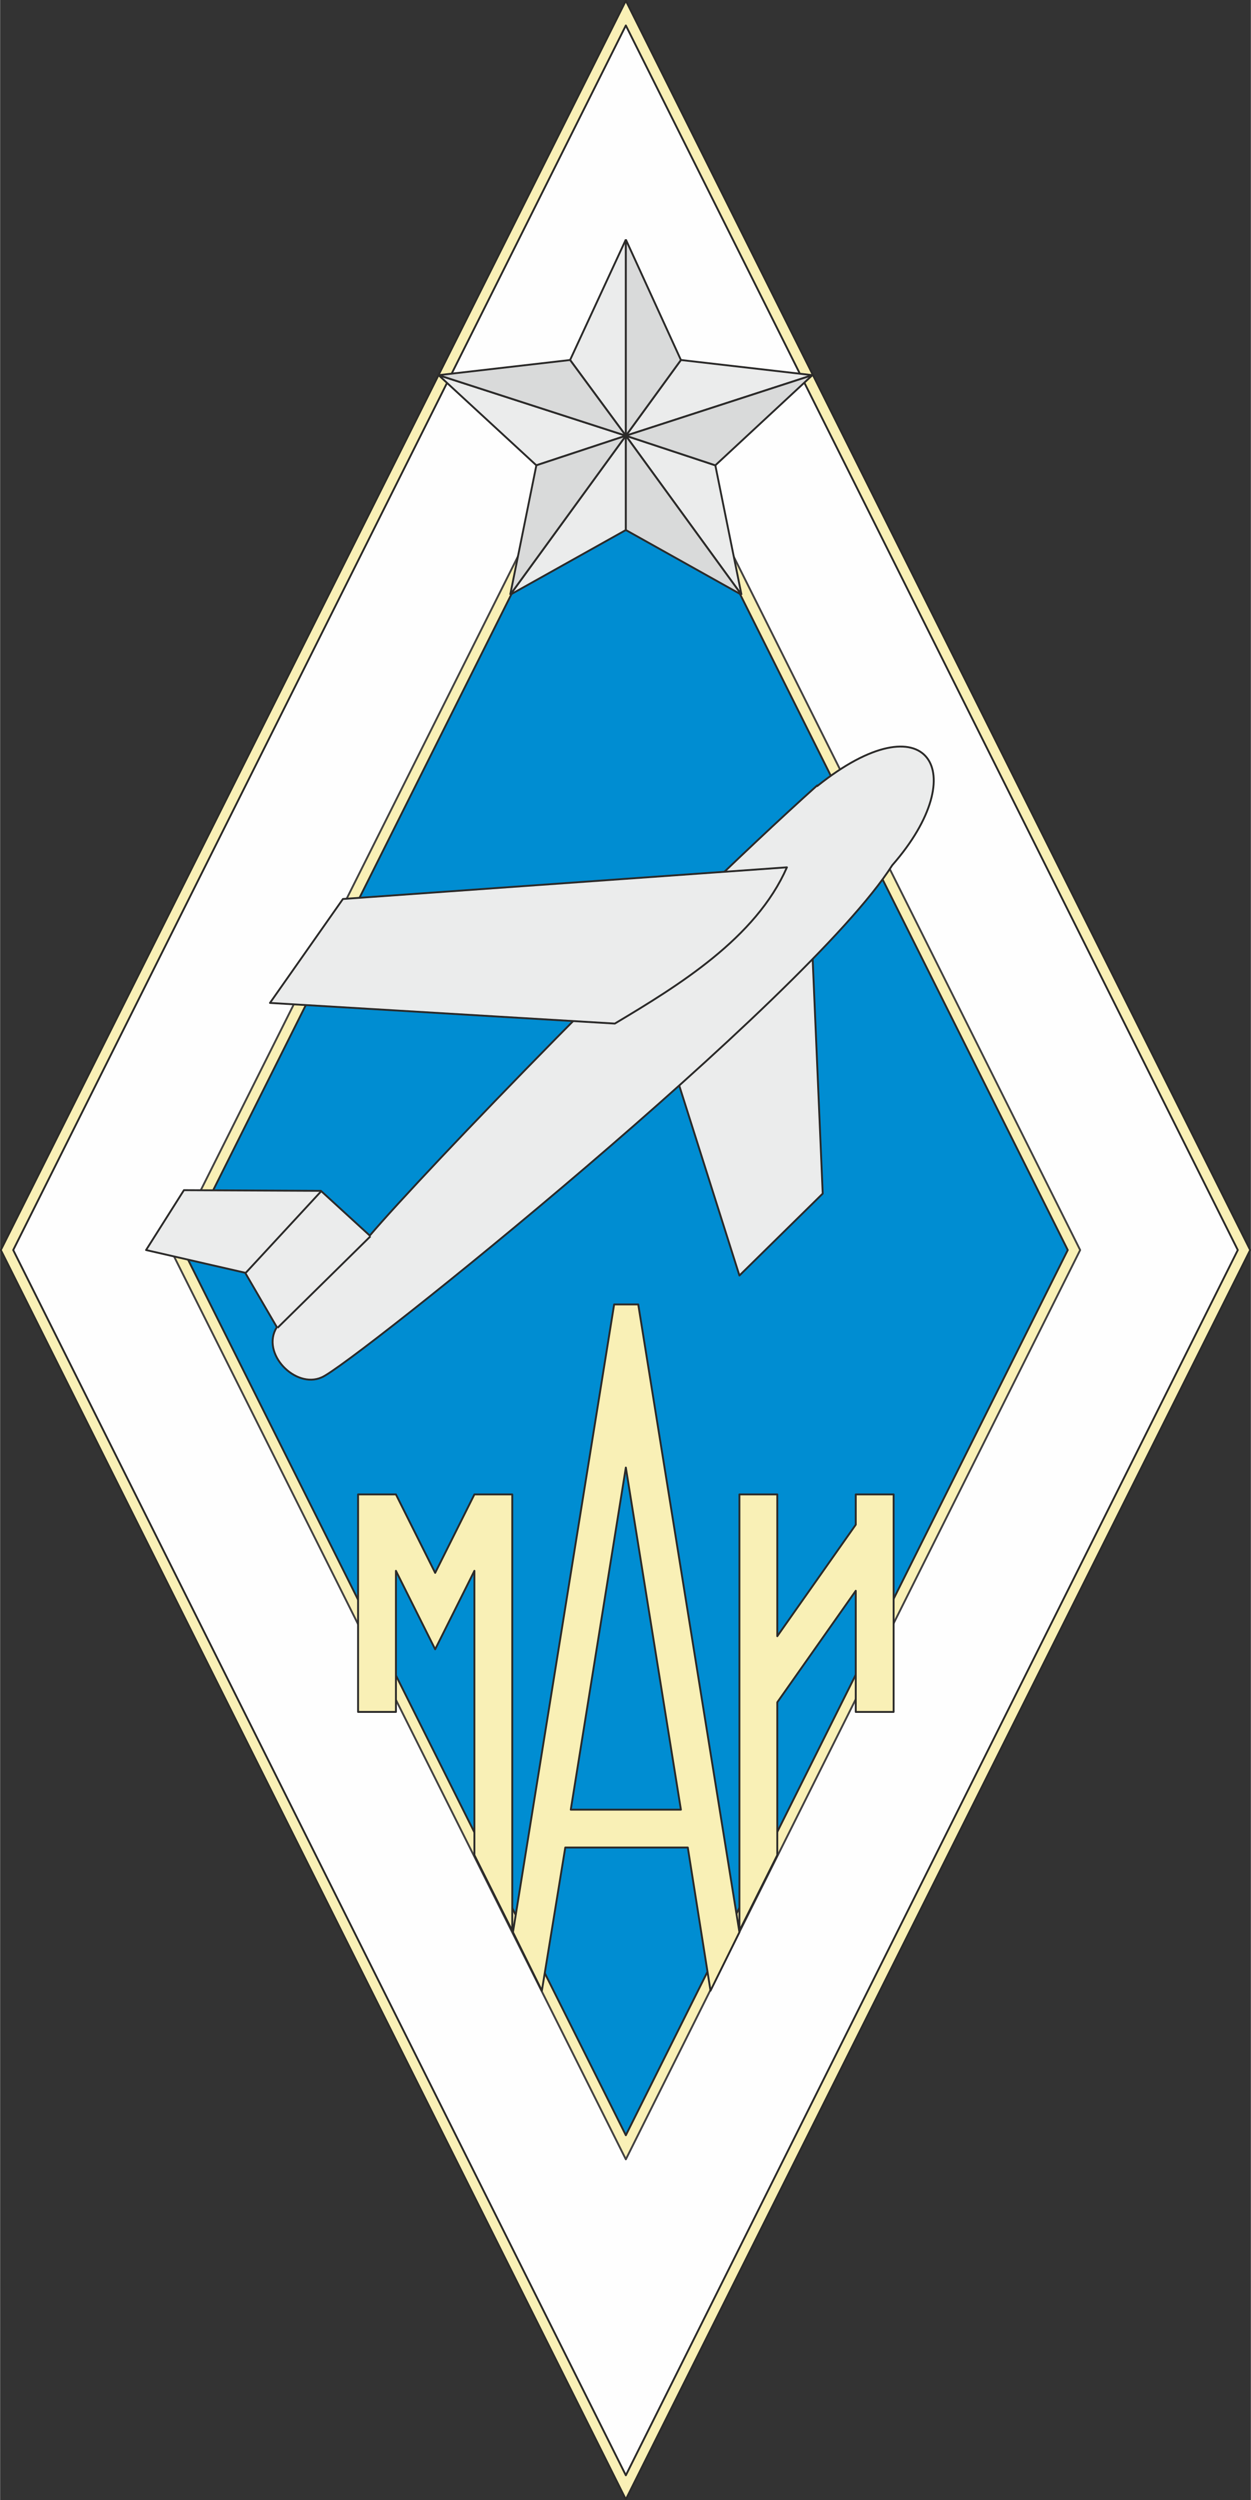
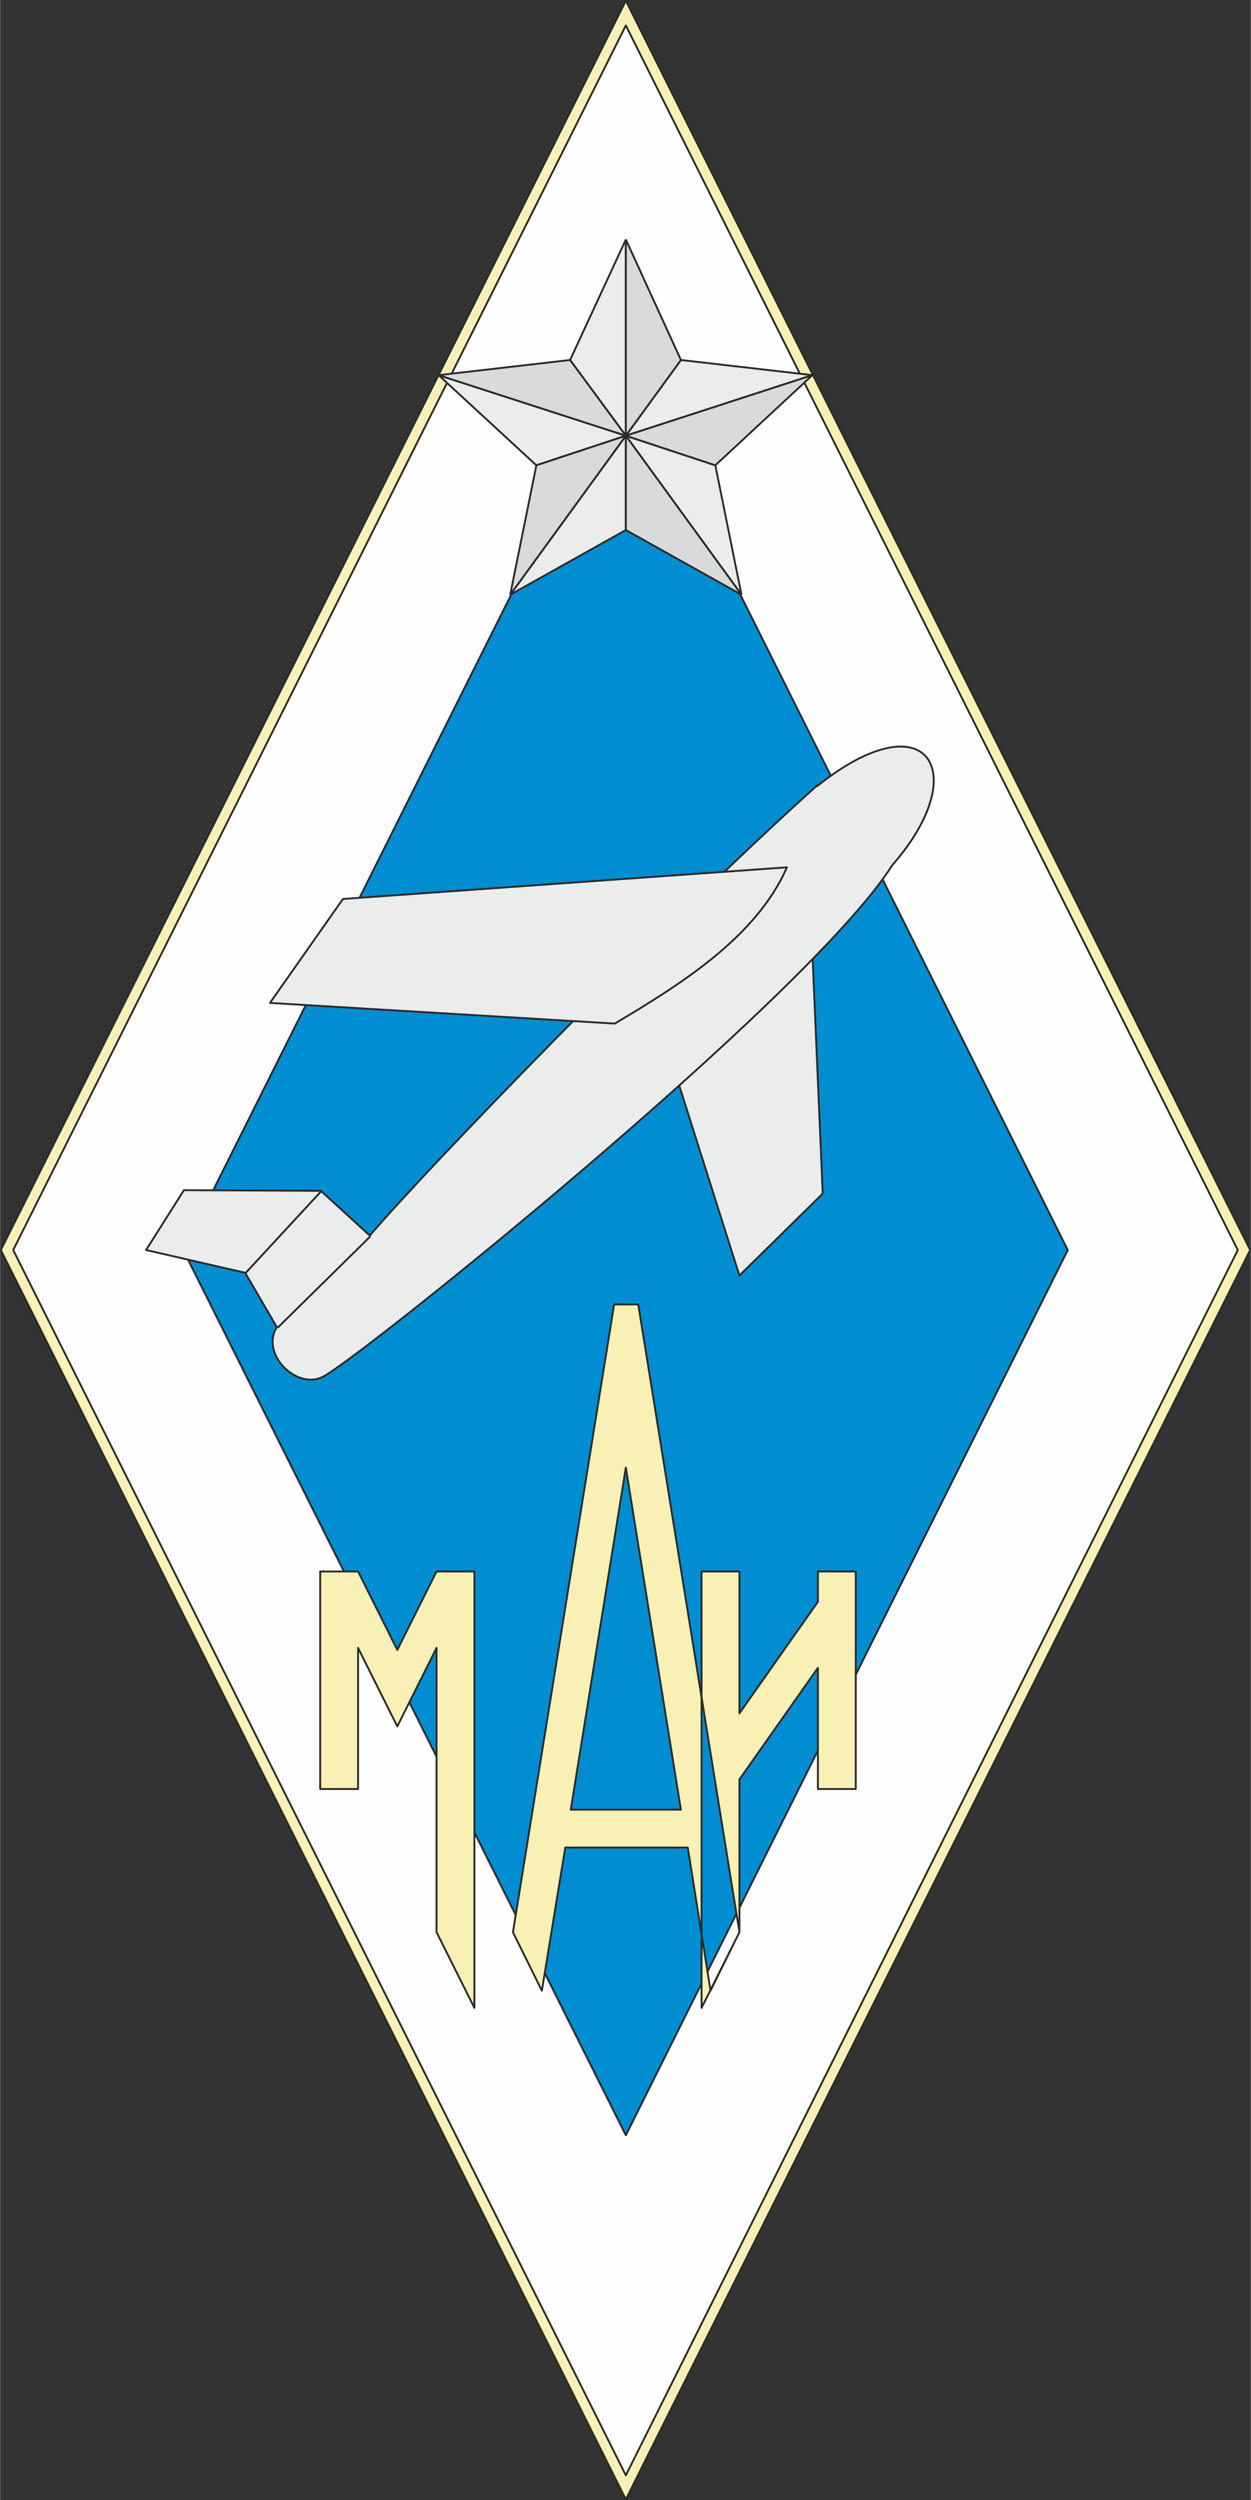
<svg xmlns="http://www.w3.org/2000/svg" xml:space="preserve" width="50.382mm" height="100.687mm" version="1.1" style="shape-rendering:geometricPrecision; text-rendering:geometricPrecision; image-rendering:optimizeQuality; fill-rule:evenodd; clip-rule:evenodd" viewBox="0 0 1817 3632">
  <rect x="0" y="0" width="1817" height="3632" fill="#333333" stroke="none" />
  <defs>
    <style type="text/css">
   
    .str0 {stroke:#2B2A29;stroke-width:2.742;stroke-linejoin:round}
    .str1 {stroke:#434242;stroke-width:2.742;stroke-linejoin:round}
    .str2 {stroke:#2B2A29;stroke-width:2.749}
    .fil5 {fill:none}
    .fil2 {fill:#008DD2}
    .fil4 {fill:#D9DADA}
    .fil3 {fill:#EBECEC}
    .fil1 {fill:#FEFEFE}
    .fil0 {fill:#F9F0B6}
   
  </style>
  </defs>
  <g id="Layer_x0020_1">
    <g id="_784717456">
      <polygon class="fil0 str0" points="909,1 1816,1816 909,3631 1,1816 " />
      <polygon class="fil1 str0" points="19,1816 909,3596 1798,1816 909,37 " />
-       <polygon class="fil0 str1" points="248,1816 909,3137 1569,1816 909,495 " />
      <polygon class="fil2 str0" points="909,3102 1551,1816 909,531 266,1816 " />
      <g>
        <g>
          <polygon class="fil3 str2" points="779,676 637,545 909,633 " />
          <polygon class="fil3 str2" points="828,523 909,348 909,633 " />
          <polygon class="fil3 str2" points="909,770 741,864 909,633 " />
          <polygon class="fil3 str2" points="1039,676 1077,864 909,633 " />
          <polygon class="fil3 str2" points="989,523 1180,545 909,633 " />
        </g>
        <g>
          <polygon class="fil4 str2" points="909,770 1077,864 909,633 " />
          <polygon class="fil4 str2" points="989,523 909,348 909,633 " />
          <polygon class="fil4 str2" points="1039,676 1180,545 909,633 " />
          <polygon class="fil4 str2" points="828,523 637,545 909,633 " />
          <polygon class="fil4 str2" points="779,676 741,864 909,633 " />
        </g>
      </g>
      <g>
        <polygon class="fil3 str0" points="1074,1853 978,1550 1179,1361 1195,1734 " />
        <path class="fil3 str0" d="M1187 1142c160,-128 228,-21 109,115 -123,194 -788,728 -829,744 -38,17 -89,-35 -65,-73l-46 -79 -144 -33 55 -87 199 1 71 65c79,-93 427,-454 650,-654z" />
        <path class="fil3 str0" d="M1143 1260c-45,103 -158,172 -250,227l-501 -30 106 -151 645 -46z" />
        <line class="fil5 str0" x1="538" y1="1796" x2="403" y2="1929" />
        <line class="fil5 str0" x1="356" y1="1850" x2="466" y2="1731" />
      </g>
-       <path class="fil0 str0" d="M909 2132l80 497 -160 0 80 -497zm165 675l-42 85 -33 -208 -178 0 -34 208 -42 -85 147 -912 35 0 147 912zm55 -112l-55 110 0 -634 55 0 0 206 114 -162 0 -44 55 0 0 316 -55 0 0 -176 -114 162 0 222zm-385 110l-55 -110 0 -413 -57 114 -57 -114 0 205 -55 0 0 -316 55 0 57 114 57 -114 55 0 0 634z" />
+       <path class="fil0 str0" d="M909 2132l80 497 -160 0 80 -497zm165 675l-42 85 -33 -208 -178 0 -34 208 -42 -85 147 -912 35 0 147 912zl-55 110 0 -634 55 0 0 206 114 -162 0 -44 55 0 0 316 -55 0 0 -176 -114 162 0 222zm-385 110l-55 -110 0 -413 -57 114 -57 -114 0 205 -55 0 0 -316 55 0 57 114 57 -114 55 0 0 634z" />
    </g>
  </g>
</svg>